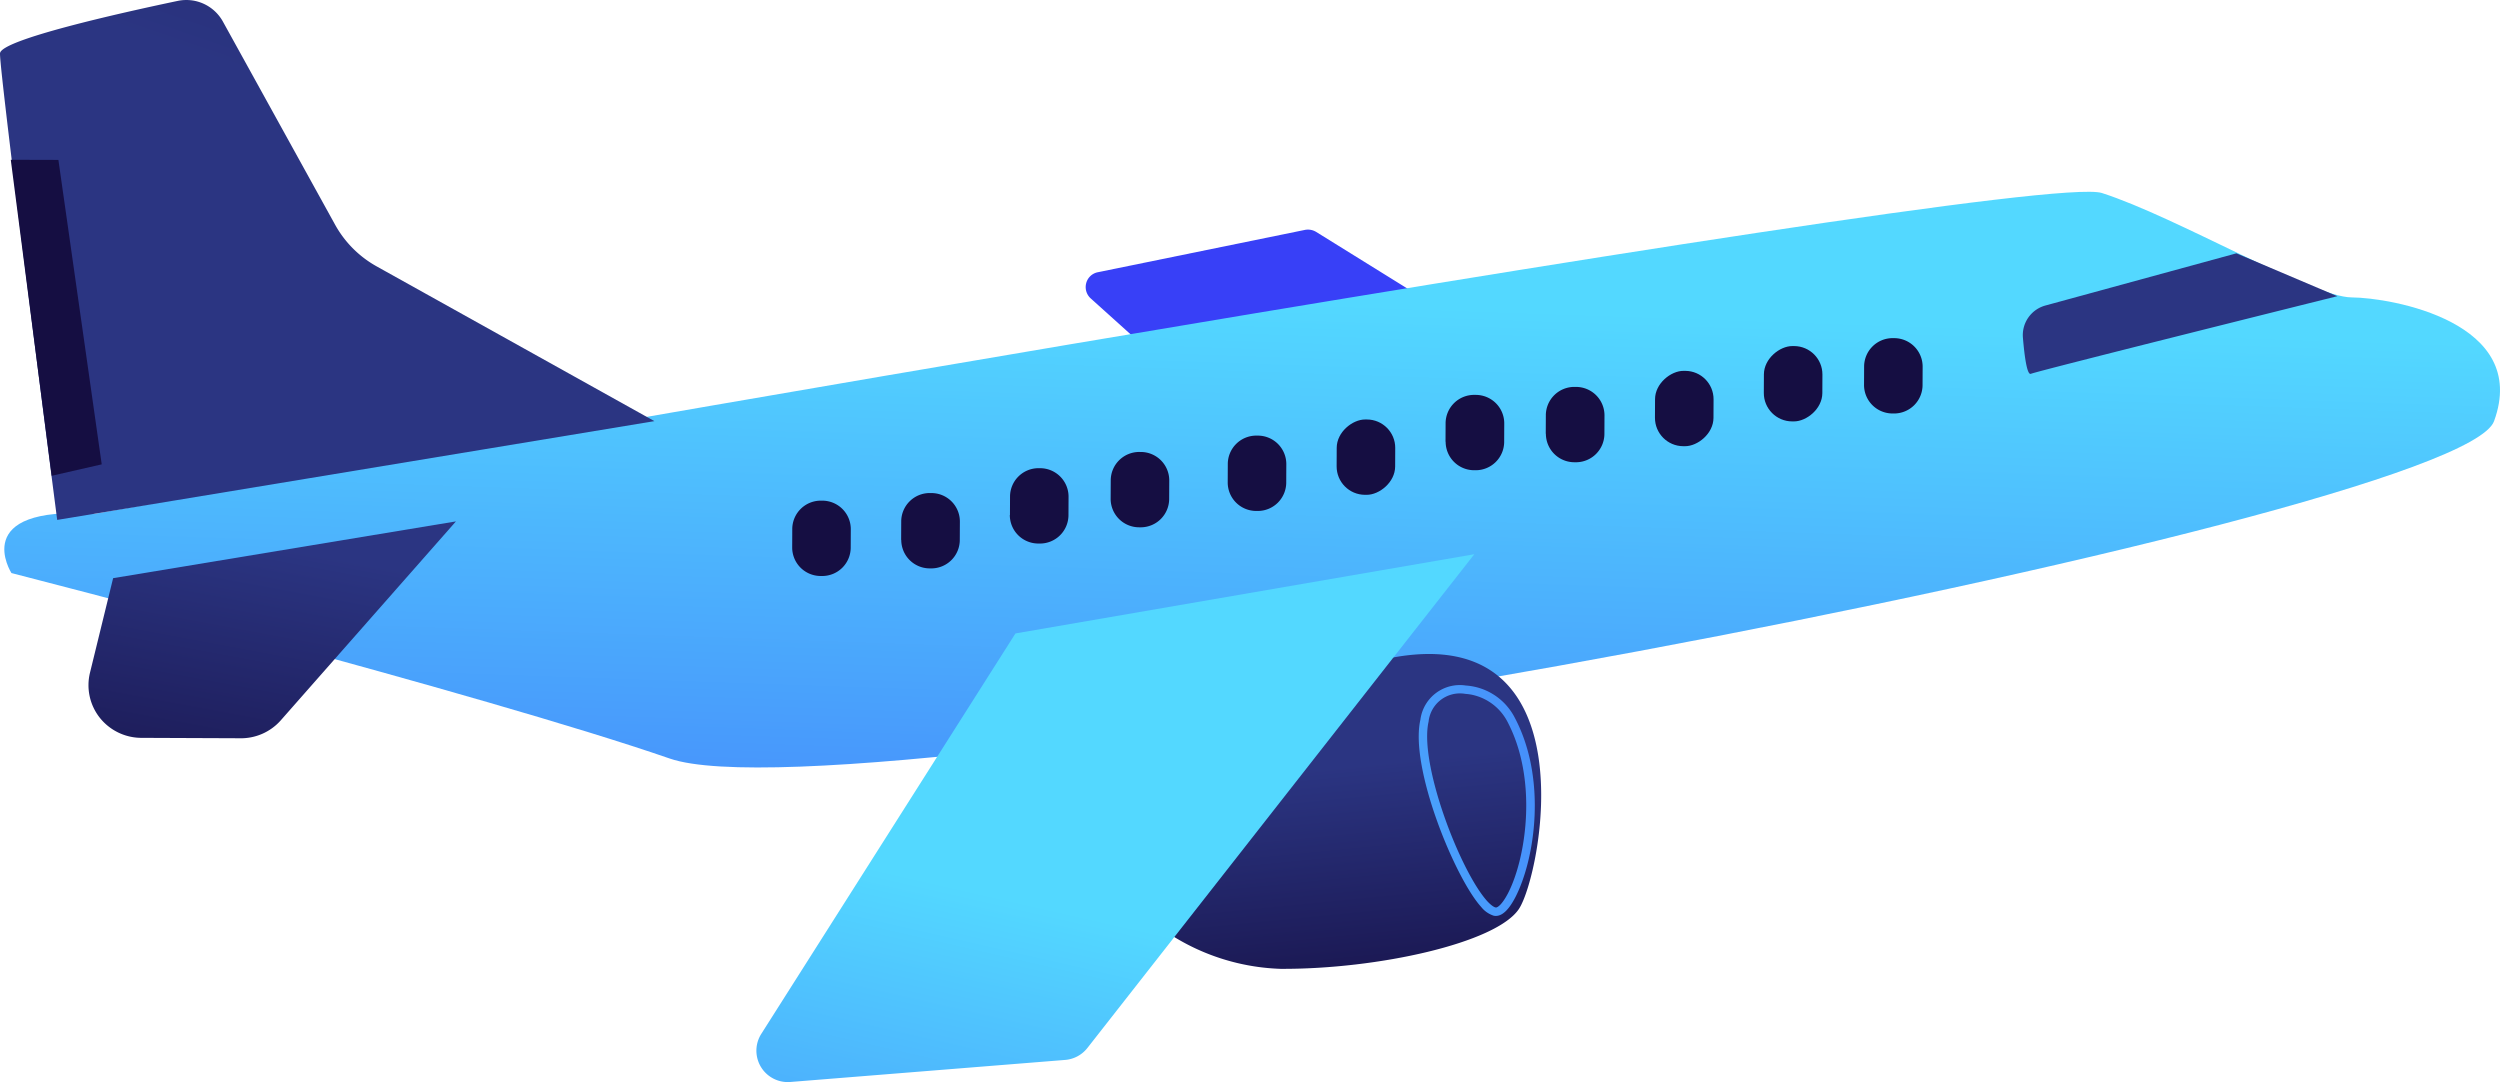
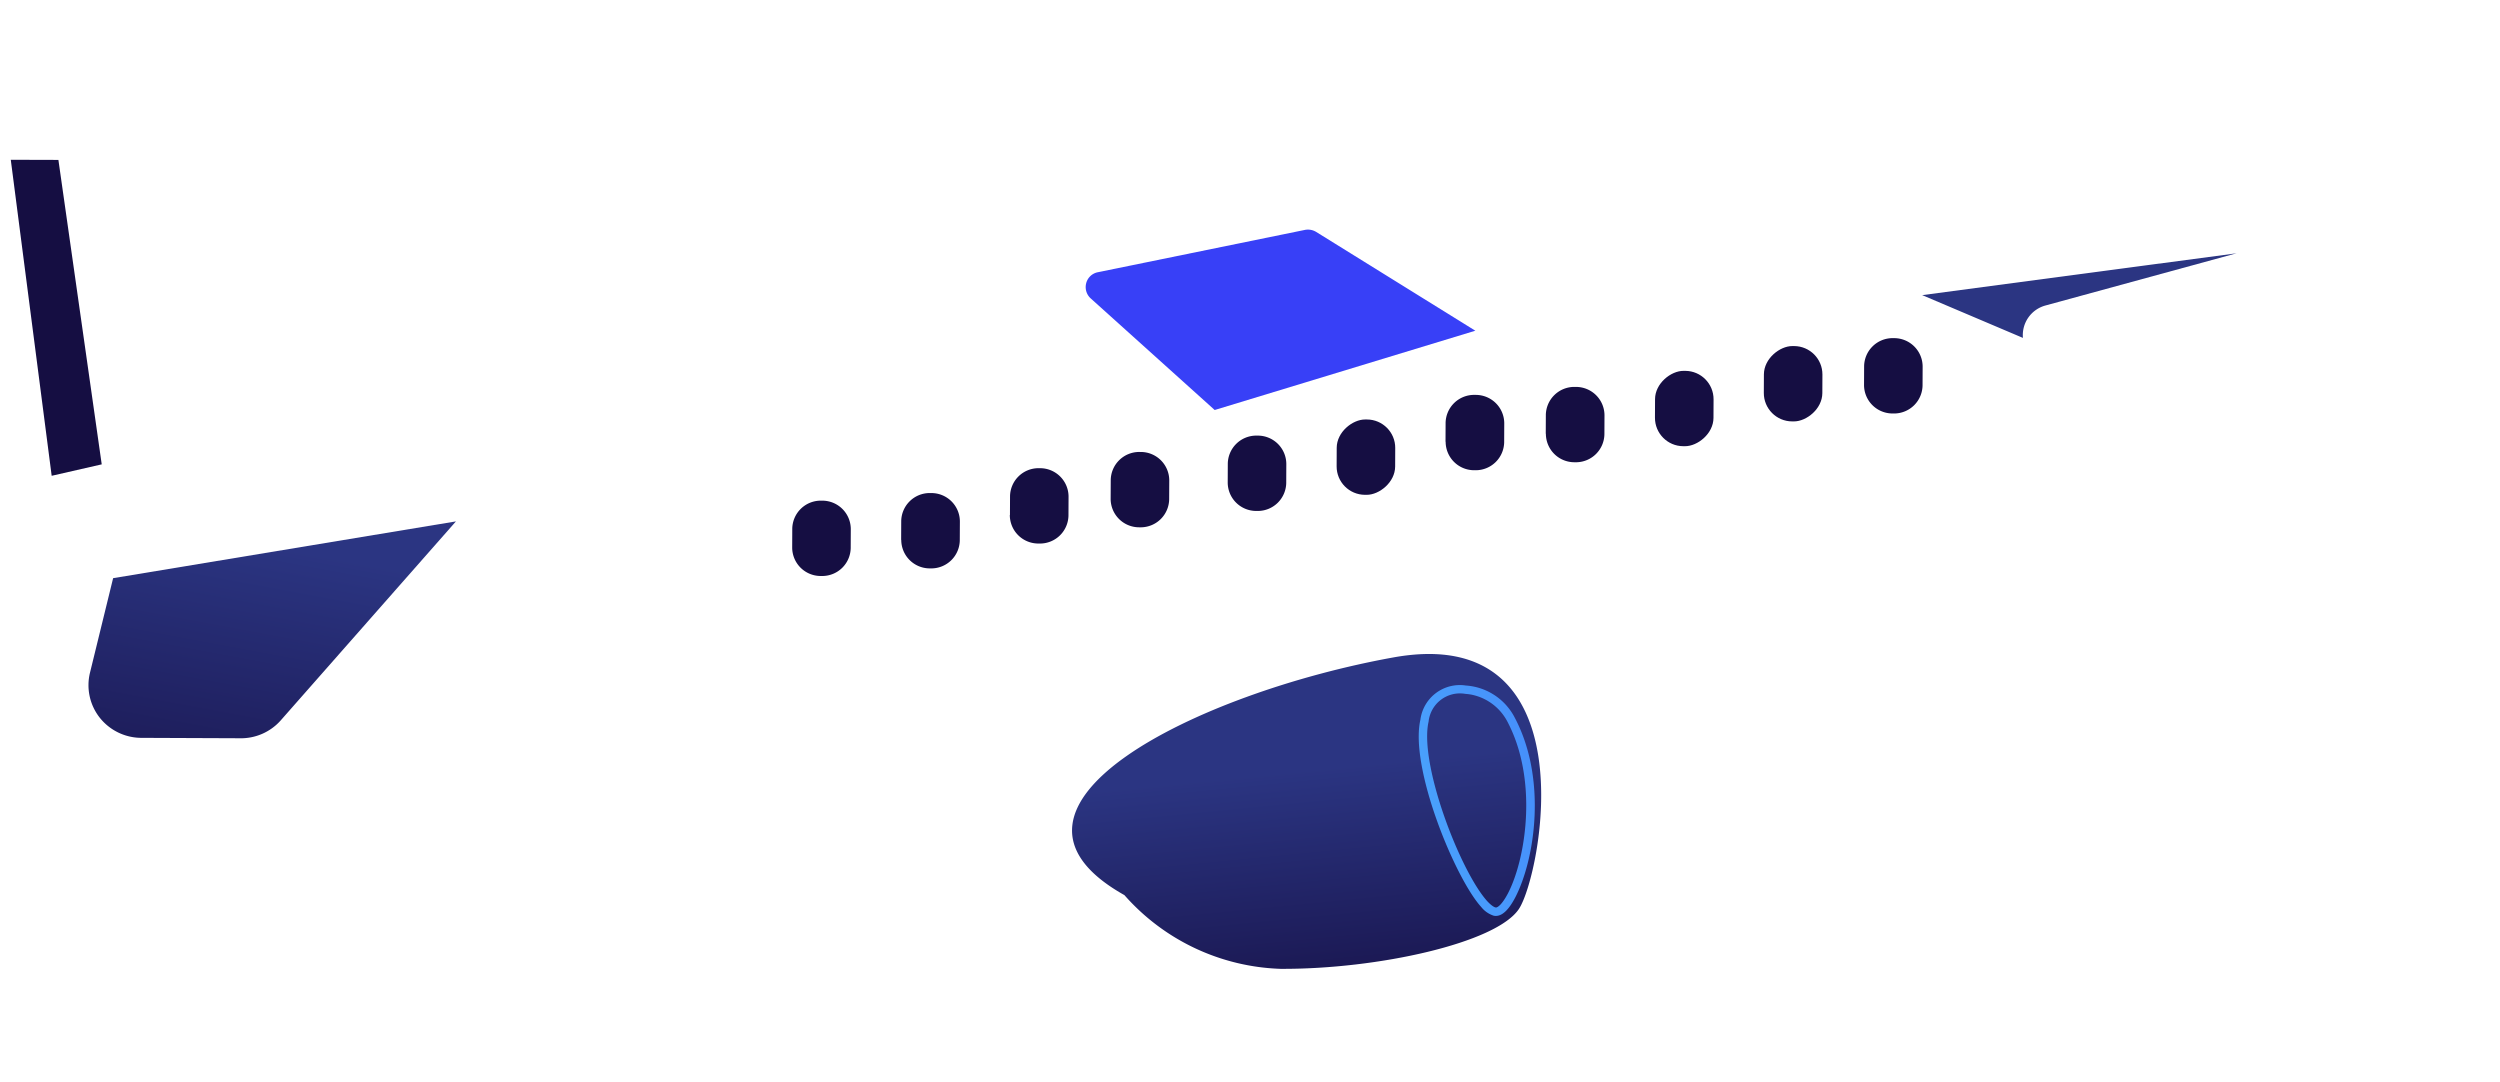
<svg xmlns="http://www.w3.org/2000/svg" xmlns:xlink="http://www.w3.org/1999/xlink" width="185.833" height="80.435" viewBox="0 0 185.833 80.435">
  <defs>
    <style>.cls-1{fill:url(#名称未設定グラデーション_22);}.cls-2{fill:url(#名称未設定グラデーション_22-2);}.cls-3{fill:url(#名称未設定グラデーション_35);}.cls-4{fill:url(#名称未設定グラデーション_35-2);}.cls-5{fill:url(#名称未設定グラデーション_35-3);}.cls-6{fill:url(#名称未設定グラデーション_22-3);}.cls-7{fill:url(#名称未設定グラデーション_22-4);}.cls-8{fill:url(#名称未設定グラデーション_35-4);}.cls-9{fill:url(#名称未設定グラデーション_35-5);}.cls-10{fill:url(#名称未設定グラデーション_35-6);}.cls-11{fill:url(#名称未設定グラデーション_35-7);}.cls-12{fill:url(#名称未設定グラデーション_35-8);}.cls-13{fill:url(#名称未設定グラデーション_35-9);}.cls-14{fill:url(#名称未設定グラデーション_35-10);}.cls-15{fill:url(#名称未設定グラデーション_35-11);}.cls-16{fill:url(#名称未設定グラデーション_35-12);}.cls-17{fill:url(#名称未設定グラデーション_35-13);}.cls-18{fill:url(#名称未設定グラデーション_35-14);}.cls-19{fill:url(#名称未設定グラデーション_35-15);}.cls-20{fill:url(#名称未設定グラデーション_35-16);}</style>
    <linearGradient id="名称未設定グラデーション_22" x1="-784.112" y1="1117.269" x2="-782.44" y2="1119.956" gradientTransform="matrix(28.969, 0, 0, -13.409, 22701.7, 15085.092)" gradientUnits="userSpaceOnUse">
      <stop offset="0" stop-color="#53d8ff" />
      <stop offset="1" stop-color="#3840f7" />
    </linearGradient>
    <linearGradient id="名称未設定グラデーション_22-2" x1="-802.205" y1="1161.959" x2="-802.5" y2="1160.024" gradientTransform="matrix(185.512, 0, 0, -42.793, 148920.59, 49746.218)" xlink:href="#名称未設定グラデーション_22" />
    <linearGradient id="名称未設定グラデーション_35" x1="-790.766" y1="1160.021" x2="-790.18" y2="1161.381" gradientTransform="matrix(48.631, 0, 0, -38.647, 38484.208, 44840.242)" gradientUnits="userSpaceOnUse">
      <stop offset="0" stop-color="#2b3582" />
      <stop offset="1" stop-color="#150e42" />
    </linearGradient>
    <linearGradient id="名称未設定グラデーション_35-2" x1="-778.776" y1="1132.965" x2="-779.265" y2="1131.419" gradientTransform="matrix(27.314, 0, 0, -16.121, 21292.205, 18305.243)" xlink:href="#名称未設定グラデーション_35" />
    <linearGradient id="名称未設定グラデーション_35-3" x1="-784.78" y1="1147.243" x2="-784.652" y2="1146.368" gradientTransform="matrix(34.872, 0, 0, -23.404, 27463.624, 26907.402)" xlink:href="#名称未設定グラデーション_35" />
    <linearGradient id="名称未設定グラデーション_22-3" x1="-792.295" y1="1159.876" x2="-792.804" y2="1158.242" gradientTransform="matrix(53.365, 0, 0, -39.238, 42360.446, 45579.103)" xlink:href="#名称未設定グラデーション_22" />
    <linearGradient id="名称未設定グラデーション_22-4" x1="-722.442" y1="1134.255" x2="-714.845" y2="1137.1" gradientTransform="matrix(8.628, 0, 0, -17.161, 6315.721, 19544.663)" xlink:href="#名称未設定グラデーション_22" />
    <linearGradient id="名称未設定グラデーション_35-4" x1="-667.844" y1="1149.436" x2="-670.727" y2="1149.205" gradientTransform="matrix(6.76, 0, 0, -23.49, 4703.773, 26971.947)" xlink:href="#名称未設定グラデーション_35" />
    <linearGradient id="名称未設定グラデーション_35-5" x1="-913.131" y1="1020.478" x2="-921.747" y2="1015.754" gradientTransform="matrix(0.023, -5.6, -4.35, -0.018, 4458.436, -5204.74)" xlink:href="#名称未設定グラデーション_35" />
    <linearGradient id="名称未設定グラデーション_35-6" x1="-914.287" y1="1020.08" x2="-922.903" y2="1015.367" gradientTransform="matrix(0.026, -5.6, -4.36, -0.021, 4480.686, -5202.553)" xlink:href="#名称未設定グラデーション_35" />
    <linearGradient id="名称未設定グラデーション_35-7" x1="-915.587" y1="1019.369" x2="-924.203" y2="1014.656" gradientTransform="matrix(0.026, -5.6, -4.36, -0.021, 4488.765, -5204.408)" xlink:href="#名称未設定グラデーション_35" />
    <linearGradient id="名称未設定グラデーション_35-8" x1="-916.958" y1="1018.251" x2="-925.574" y2="1013.527" gradientTransform="matrix(0.026, -5.6, -4.35, -0.021, 4484.461, -5205.669)" xlink:href="#名称未設定グラデーション_35" />
    <linearGradient id="名称未設定グラデーション_35-9" x1="-918.256" y1="1017.539" x2="-926.872" y2="1012.815" gradientTransform="matrix(0.026, -5.6, -4.35, -0.021, 4493.162, -5206.885)" xlink:href="#名称未設定グラデーション_35" />
    <linearGradient id="名称未設定グラデーション_35-10" x1="-919.625" y1="1016.917" x2="-928.241" y2="1012.193" gradientTransform="matrix(5.6, 0, 0, -4.35, 5364.663, 4409.347)" xlink:href="#名称未設定グラデーション_35" />
    <linearGradient id="名称未設定グラデーション_35-11" x1="-920.854" y1="1016.616" x2="-929.47" y2="1011.903" gradientTransform="matrix(0.023, -5.6, -4.36, -0.018, 4518.799, -5212.559)" xlink:href="#名称未設定グラデーション_35" />
    <linearGradient id="名称未設定グラデーション_35-12" x1="-922.151" y1="1015.906" x2="-930.767" y2="1011.193" gradientTransform="matrix(0.023, -5.6, -4.36, -0.018, 4526.25, -5213.151)" xlink:href="#名称未設定グラデーション_35" />
    <linearGradient id="名称未設定グラデーション_35-13" x1="-923.452" y1="1014.69" x2="-932.068" y2="1009.966" gradientTransform="matrix(5.6, 0, 0, -4.35, 5387.932, 4405.342)" xlink:href="#名称未設定グラデーション_35" />
    <linearGradient id="名称未設定グラデーション_35-14" x1="-924.803" y1="1014.037" x2="-933.419" y2="1009.312" gradientTransform="matrix(5.6, 0, 0, -4.35, 5396.287, 4403.76)" xlink:href="#名称未設定グラデーション_35" />
    <linearGradient id="名称未設定グラデーション_35-15" x1="-926.121" y1="1013.356" x2="-934.737" y2="1008.632" gradientTransform="matrix(0.023, -5.6, -4.35, -0.018, 4538.11, -5216.826)" xlink:href="#名称未設定グラデーション_35" />
    <linearGradient id="名称未設定グラデーション_35-16" x1="-778.373" y1="1090.853" x2="-780.466" y2="1088.529" gradientTransform="matrix(23.38, 0, 0, -8.967, 18261.964, 9845.98)" xlink:href="#名称未設定グラデーション_35" />
  </defs>
  <title>アセット 4</title>
  <g id="レイヤー_2" data-name="レイヤー 2">
    <g id="レイヤー_1-2" data-name="レイヤー 1">
      <path id="パス_82759" data-name="パス 82759" class="cls-1" d="M109.671,24.587l-11.84-7.35a1.174,1.174,0,0,0-.82-.15l-15.41,3.15a1.112,1.112,0,0,0-.86.81,1.133,1.133,0,0,0,.33,1.13l9.22,8.3,19.36-5.89Z" />
-       <path id="パス_82760" data-name="パス 82760" class="cls-2" d="M7.071,38.187s143.57-25.64,149.17-23.84,15.61,7.74,18.56,7.76,13.28,1.83,10.59,9.2-121.75,29.87-135.6,25.08-48.94-13.79-48.94-13.79-3.22-5.03,6.22-4.4Z" />
-       <path id="パス_82761" data-name="パス 82761" class="cls-3" d="M48.631,31.297l-20.64-11.5a7.955,7.955,0,0,1-3.08-3.09l-8.34-15.1a3.108,3.108,0,0,0-3.36-1.54c-4.28.9-13.16,2.89-13.21,3.9-.06,1.33,4.25,34.68,4.25,34.68l44.38-7.34Z" />
      <path id="パス_82762" data-name="パス 82762" class="cls-4" d="M8.411,42.967l-1.72,7.03a3.907,3.907,0,0,0,.73,3.36,3.959,3.959,0,0,0,3.12,1.49l7.3.03a3.947,3.947,0,0,0,3.01-1.31l13.04-14.81-25.48,4.22Z" />
      <path id="パス_82763" data-name="パス 82763" class="cls-5" d="M83.581,66.537a16.179,16.179,0,0,0,11.6,5.48c7.2.04,16.06-1.92,17.73-4.46s5.3-21.33-9.33-18.69-31.71,11.09-20,17.67Z" />
-       <path id="パス_82764" data-name="パス 82764" class="cls-6" d="M75.471,47.087l34.12-5.89-28.76,36.7a2.336,2.336,0,0,1-1.65.89l-20.43,1.64a2.334,2.334,0,0,1-2.16-3.58l18.89-29.76Z" />
      <path id="パス_82765" data-name="パス 82765" class="cls-7" d="M111.031,68.067a.758.758,0,0,0,.26.01c.46-.06.91-.53,1.36-1.4,1.44-2.8,2.37-8.8-.08-13.38h0a4.421,4.421,0,0,0-3.61-2.34,2.958,2.958,0,0,0-3.37,2.478q-.005.036-.01.072c-.81,3.56,2.59,11.79,4.52,13.91a1.952,1.952,0,0,0,.93.65Zm-1.6-16.42a3.867,3.867,0,0,1,2.59,1.94h0c2.32,4.33,1.42,10.2.08,12.8-.39.75-.72,1.05-.89,1.07-.02,0-.21.01-.65-.46-2.01-2.21-5.09-10.21-4.37-13.35a2.344,2.344,0,0,1,2.572-2.092q.08.008.158.022a4.637,4.637,0,0,1,.52.07Z" />
      <path id="パス_82766" data-name="パス 82766" class="cls-8" d="M.801,11.877l3.54.01,3.22,22.63-3.72.85Z" />
      <path id="パス_82767" data-name="パス 82767" class="cls-9" d="M58.886,40.696l.006-1.38A2.117,2.117,0,0,1,61.011,37.215l.13.001a2.117,2.117,0,0,1,2.101,2.119l-.006,1.38a2.117,2.117,0,0,1-2.119,2.101l-.13-.001A2.117,2.117,0,0,1,58.886,40.696Z" />
      <path id="パス_82768" data-name="パス 82768" class="cls-10" d="M66.985,40.13l.006-1.38a2.117,2.117,0,0,1,2.12-2.1l.14.001a2.117,2.117,0,0,1,2.1,2.12l-.007,1.38a2.117,2.117,0,0,1-2.12,2.1l-.13-.001a2.117,2.117,0,0,1-2.1-2.12Z" />
      <path id="パス_82769" data-name="パス 82769" class="cls-11" d="M75.073,38.282l.006-1.38a2.117,2.117,0,0,1,2.12-2.1l.13.001a2.117,2.117,0,0,1,2.1,2.12l-.006,1.38a2.117,2.117,0,0,1-2.12,2.1l-.14-.001a2.117,2.117,0,0,1-2.1-2.12Z" />
      <path id="パス_82770" data-name="パス 82770" class="cls-12" d="M82.558,37.076l.007-1.38a2.117,2.117,0,0,1,2.12-2.1l.13.001a2.117,2.117,0,0,1,2.1,2.12l-.007,1.38a2.117,2.117,0,0,1-2.12,2.1l-.13-.001A2.117,2.117,0,0,1,82.558,37.076Z" />
      <path id="パス_82771" data-name="パス 82771" class="cls-13" d="M91.26,35.86l.006-1.38a2.117,2.117,0,0,1,2.12-2.1l.13.001a2.117,2.117,0,0,1,2.1,2.12l-.006,1.38a2.117,2.117,0,0,1-2.12,2.1l-.13-.001A2.117,2.117,0,0,1,91.26,35.86Z" />
      <rect id="長方形_46704" data-name="長方形 46704" class="cls-14" x="98.733" y="31.806" width="5.6" height="4.35" rx="2.11" transform="translate(67.128 135.371) rotate(-89.76)" />
      <path id="パス_82772" data-name="パス 82772" class="cls-15" d="M107.45,32.834l.006-1.38a2.117,2.117,0,0,1,2.119-2.101l.14.001a2.117,2.117,0,0,1,2.101,2.119l-.006,1.38a2.117,2.117,0,0,1-2.119,2.101l-.13-.001a2.117,2.117,0,0,1-2.101-2.119Z" />
      <path id="パス_82773" data-name="パス 82773" class="cls-16" d="M114.901,32.241l.006-1.38a2.117,2.117,0,0,1,2.119-2.101l.14.001a2.117,2.117,0,0,1,2.101,2.119l-.006,1.38a2.117,2.117,0,0,1-2.119,2.101l-.13-.001a2.117,2.117,0,0,1-2.101-2.119Z" />
      <rect id="長方形_46705" data-name="長方形 46705" class="cls-17" x="122.397" y="28.193" width="5.6" height="4.35" rx="2.11" transform="translate(94.239 155.42) rotate(-89.73)" />
      <rect id="長方形_46706" data-name="長方形 46706" class="cls-18" x="130.489" y="26.35" width="5.6" height="4.35" rx="2.11" transform="translate(104.182 161.688) rotate(-89.75)" />
      <path id="パス_82774" data-name="パス 82774" class="cls-19" d="M138.56,28.616l.006-1.38a2.117,2.117,0,0,1,2.119-2.101l.13.001a2.117,2.117,0,0,1,2.101,2.119l-.006,1.38a2.117,2.117,0,0,1-2.119,2.101l-.13-.001A2.117,2.117,0,0,1,138.56,28.616Z" />
-       <path id="パス_82775" data-name="パス 82775" class="cls-20" d="M166.251,18.827l-14.2,3.88a2.281,2.281,0,0,0-1.68,2.41c.11,1.31.3,2.79.59,2.67.52-.22,22.78-5.77,22.78-5.77l-7.49-3.18Z" />
+       <path id="パス_82775" data-name="パス 82775" class="cls-20" d="M166.251,18.827l-14.2,3.88a2.281,2.281,0,0,0-1.68,2.41l-7.49-3.18Z" />
    </g>
  </g>
</svg>